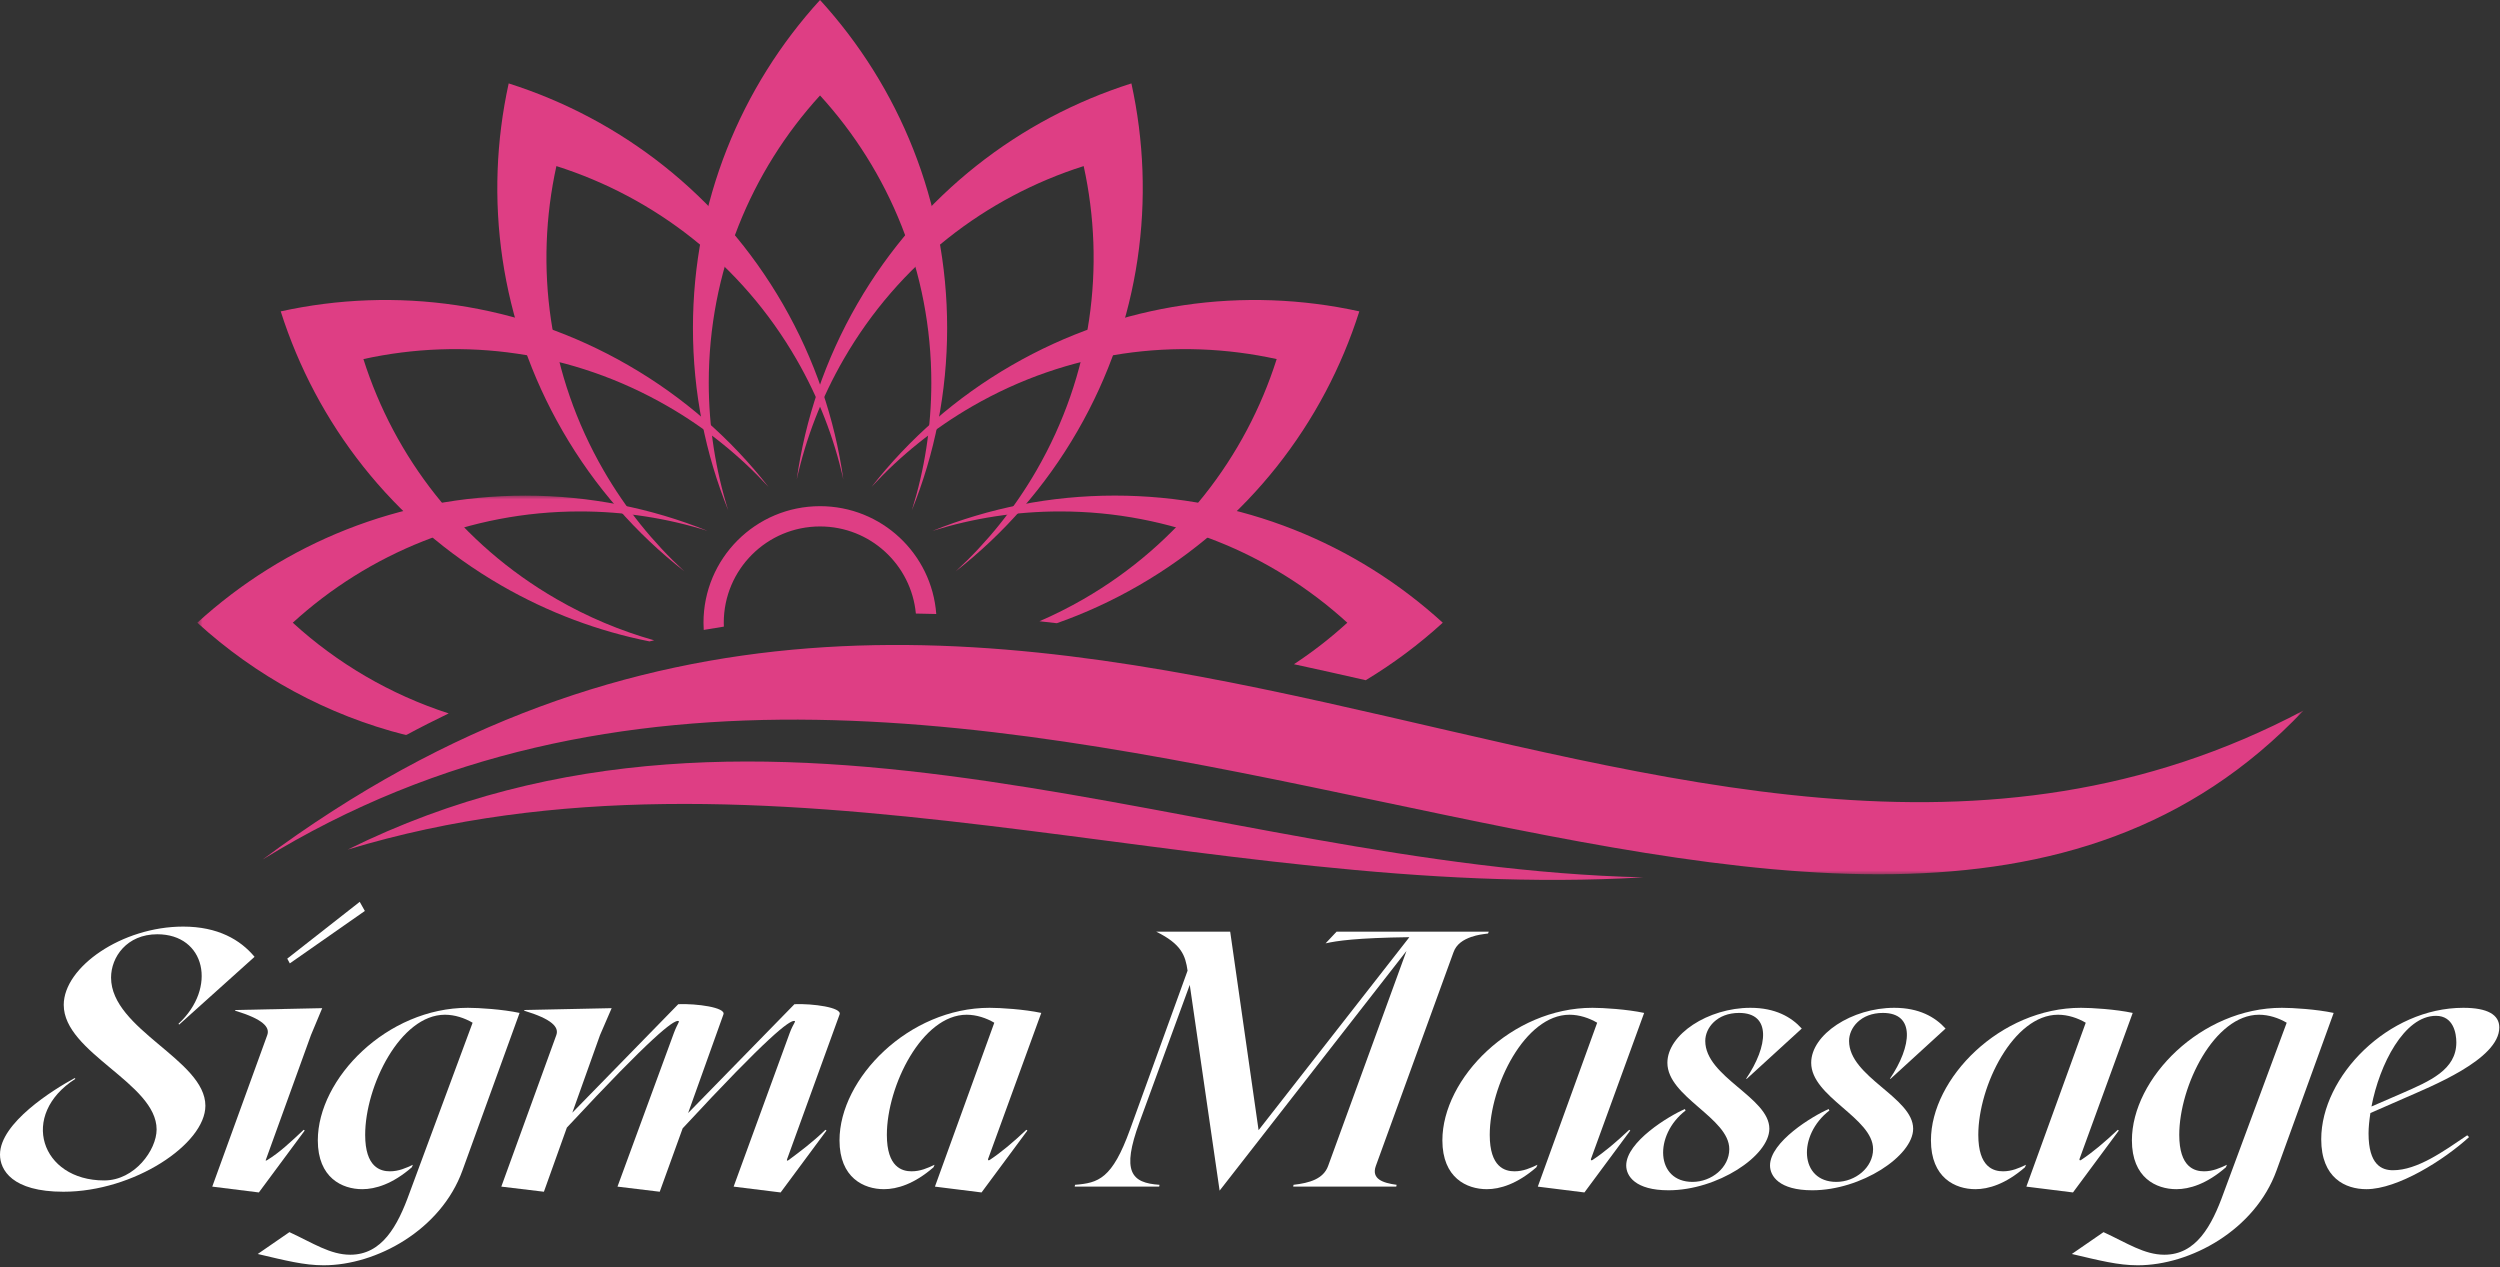
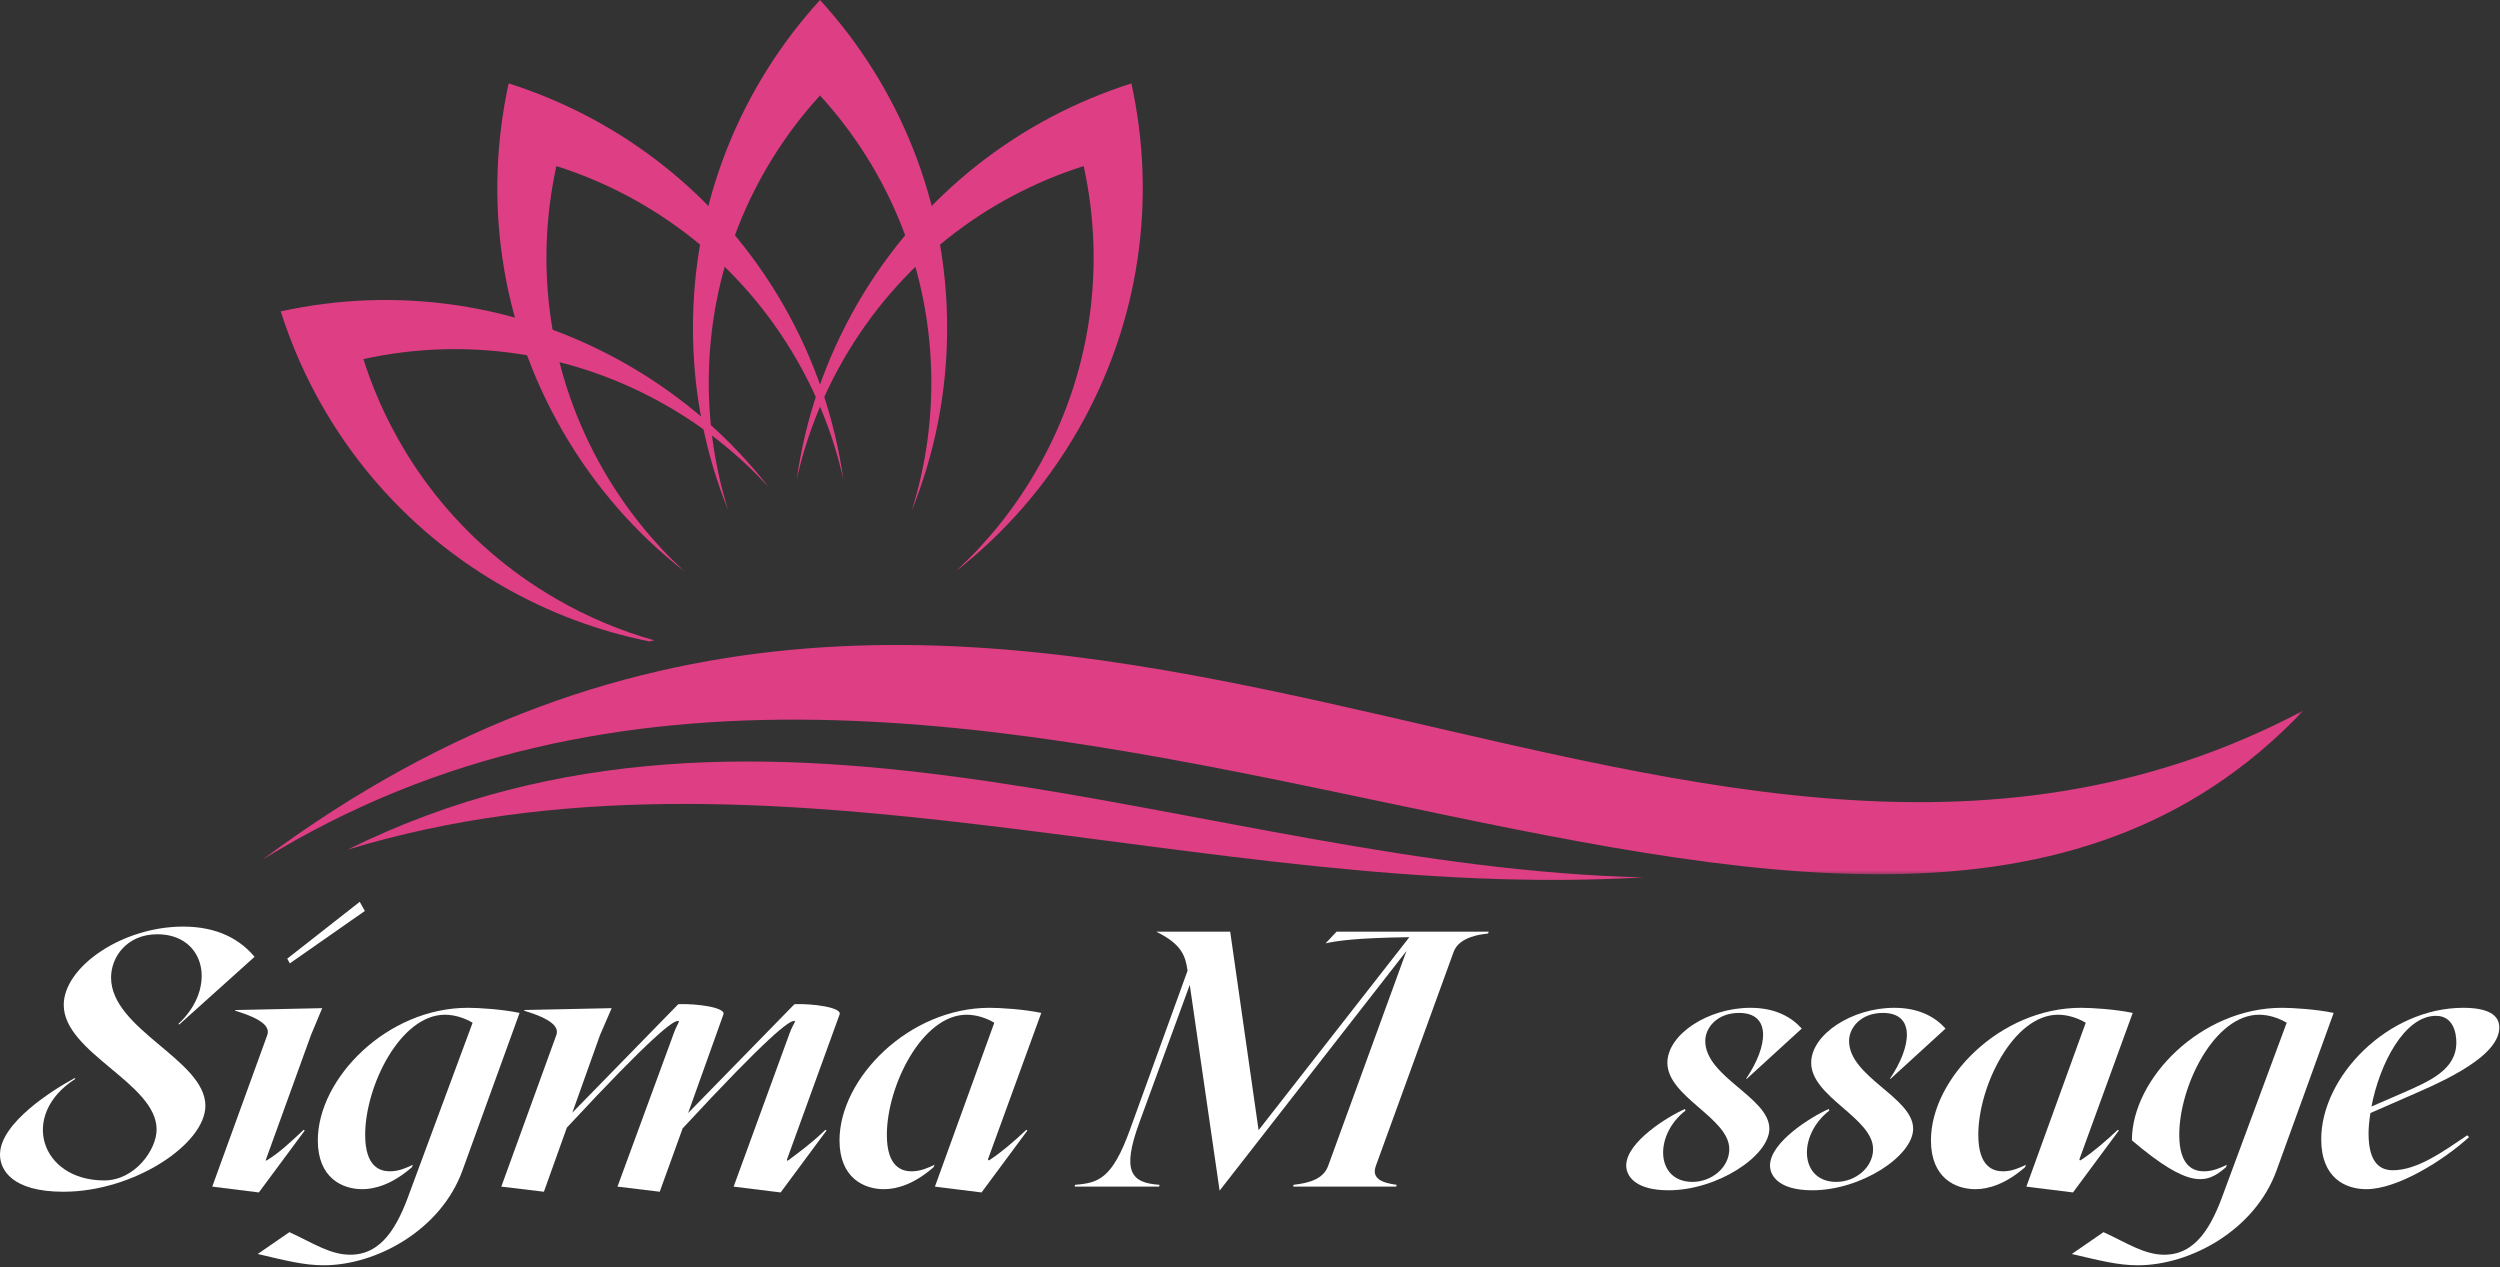
<svg xmlns="http://www.w3.org/2000/svg" width="438" height="222" viewBox="0 0 438 222" fill="none">
  <rect x="0" y="0" width="438" height="222" fill="#333333" stroke="none" />
  <g clip-path="url(#clip0_6_2)">
    <mask id="mask0_6_2" style="mask-type:luminance" maskUnits="userSpaceOnUse" x="45" y="112" width="359" height="42">
      <path d="M45.033 112.021H403.528V153.354H45.033V112.021Z" fill="white" />
    </mask>
    <g mask="url(#mask0_6_2)">
      <path fill-rule="evenodd" clip-rule="evenodd" d="M46 150.599C177.479 52.812 291.854 183.672 403.568 124.484C324.266 208.203 169.828 74.318 46 150.599Z" fill="#DE3E84" />
    </g>
    <path fill-rule="evenodd" clip-rule="evenodd" d="M127.58 89.391C123.596 79.531 121.403 68.755 121.403 57.469C121.403 35.328 129.841 15.162 143.669 0C157.502 15.162 165.94 35.328 165.94 57.469C165.94 68.755 163.747 79.531 159.762 89.391C161.976 82.333 163.169 74.823 163.169 67.037C163.169 47.651 155.783 29.995 143.669 16.724C131.559 29.995 124.174 47.651 124.174 67.037C124.174 74.823 125.367 82.333 127.58 89.391Z" fill="#DE3E84" />
    <path fill-rule="evenodd" clip-rule="evenodd" d="M119.877 100.078C111.502 93.531 104.21 85.297 98.57 75.52C87.497 56.349 84.721 34.661 89.122 14.614C108.679 20.828 126.07 34.078 137.143 53.25C142.783 63.026 146.268 73.453 147.752 83.984C146.137 76.765 143.419 69.666 139.523 62.922C129.83 46.135 114.606 34.536 97.481 29.099C93.627 46.645 96.059 65.63 105.752 82.416C109.648 89.161 114.434 95.067 119.877 100.078Z" fill="#DE3E84" />
    <path fill-rule="evenodd" clip-rule="evenodd" d="M113.794 112.375C104.887 110.599 96.117 107.359 87.82 102.568C68.648 91.5 55.398 74.109 49.184 54.552C69.231 50.151 90.913 52.927 110.091 64C119.867 69.641 128.101 76.932 134.648 85.312C129.637 79.865 123.736 75.073 116.992 71.182C100.205 61.489 81.216 59.057 63.669 62.911C69.106 80.036 80.705 95.26 97.492 104.953C103.002 108.135 108.752 110.531 114.606 112.182C114.335 112.25 114.065 112.307 113.794 112.375Z" fill="#DE3E84" />
    <mask id="mask1_6_2" style="mask-type:luminance" maskUnits="userSpaceOnUse" x="34" y="86" width="92" height="44">
      <path d="M34.544 86.688H125.033V129.354H34.544V86.688Z" fill="white" />
    </mask>
    <g mask="url(#mask1_6_2)">
-       <path fill-rule="evenodd" clip-rule="evenodd" d="M71.148 128.792C57.299 125.302 44.794 118.432 34.57 109.099C49.731 95.266 69.898 86.834 92.039 86.834C103.325 86.834 114.101 89.026 123.96 93.011C116.903 90.797 109.393 89.604 101.606 89.604C82.221 89.604 64.565 96.99 51.294 109.099C59.07 116.198 68.356 121.672 78.612 124.99C76.132 126.188 73.643 127.443 71.148 128.792Z" fill="#DE3E84" />
-     </g>
+       </g>
    <path fill-rule="evenodd" clip-rule="evenodd" d="M139.591 83.984C141.07 73.453 144.559 63.026 150.2 53.25C161.273 34.078 178.663 20.828 198.221 14.614C202.622 34.661 199.846 56.343 188.773 75.52C183.132 85.297 175.841 93.531 167.46 100.078C172.908 95.067 177.695 89.161 181.591 82.416C191.283 65.63 193.716 46.645 189.861 29.099C172.736 34.536 157.512 46.135 147.82 62.922C143.924 69.666 141.205 76.765 139.591 83.984Z" fill="#DE3E84" />
-     <path fill-rule="evenodd" clip-rule="evenodd" d="M152.695 85.307C159.242 76.932 167.476 69.641 177.252 64C196.424 52.927 218.111 50.151 238.153 54.552C231.945 74.109 218.695 91.5 199.523 102.568C194.861 105.26 190.049 107.463 185.153 109.187C184.143 109.073 183.132 108.953 182.117 108.844C184.736 107.708 187.32 106.411 189.851 104.953C206.638 95.26 218.236 80.036 223.674 62.911C206.122 59.057 187.138 61.489 170.351 71.182C163.606 75.073 157.7 79.865 152.695 85.307Z" fill="#DE3E84" />
-     <path fill-rule="evenodd" clip-rule="evenodd" d="M163.382 93.01C173.242 89.026 184.018 86.828 195.304 86.828C217.445 86.828 237.611 95.266 252.773 109.099C248.627 112.88 244.106 116.26 239.278 119.172C235.096 118.219 230.903 117.276 226.7 116.37C230.007 114.193 233.138 111.76 236.049 109.099C222.778 96.99 205.122 89.604 185.736 89.604C177.95 89.604 170.44 90.797 163.382 93.01Z" fill="#DE3E84" />
-     <path fill-rule="evenodd" clip-rule="evenodd" d="M143.674 88.682C154.434 88.682 163.252 97.01 164.033 107.573C162.846 107.536 161.653 107.515 160.46 107.495C159.653 98.932 152.445 92.234 143.674 92.234C134.356 92.234 126.804 99.786 126.804 109.099C126.804 109.328 126.809 109.557 126.82 109.781C125.643 109.969 124.471 110.156 123.294 110.364C123.268 109.948 123.252 109.526 123.252 109.099C123.252 97.823 132.393 88.682 143.674 88.682Z" fill="#DE3E84" />
    <path fill-rule="evenodd" clip-rule="evenodd" d="M60.924 148.844C134.768 112.307 210.835 151.896 287.903 153.713C210.929 158.219 134.132 126.635 60.924 148.844Z" fill="#DE3E84" />
    <path d="M13.078 188.881C9.318 190.922 0 196.729 0 202.282C0 204.959 2.104 208.792 11.104 208.792C23.479 208.792 35.984 200.433 35.984 193.729C35.984 185.693 19.458 180.396 19.458 171.271C19.458 167.698 22.203 163.683 27.562 163.683C35.984 163.683 38.089 173.058 31.266 179.375L31.391 179.506L44.599 167.636C42.109 164.636 38.156 162.339 32.094 162.339C21.375 162.339 11.167 169.422 11.167 176.058C11.167 184.479 27.438 189.776 27.438 197.881C27.438 201.453 23.609 206.813 18.25 206.813C7.146 206.813 3.318 195.328 13.208 189.011L13.078 188.881Z" fill="white" />
    <path d="M50.327 167.953L50.775 168.786L63.921 159.599L63.025 158L50.327 167.953ZM45.353 208.917L53.39 198.068L53.202 197.943C50.906 200.109 48.926 201.964 46.822 203.24C46.499 203.427 46.499 203.365 46.63 203.047L54.478 181.354L56.452 176.63L41.208 176.953V177.078C46.057 178.547 47.333 179.948 46.822 181.354L37.187 207.896L45.353 208.917Z" fill="white" />
    <path d="M81.968 176.568C67.806 176.568 55.681 188.948 55.681 199.792C55.681 206.365 59.957 208.344 63.468 208.344C65.764 208.344 68.764 207.448 72.145 204.516L72.337 204.068C71.124 204.641 69.848 205.214 68.317 205.214C66.655 205.214 63.978 204.516 63.978 198.833C63.978 190.224 70.165 177.781 77.952 177.781C79.671 177.781 81.395 178.354 82.801 179.182L71.759 208.979C69.655 214.849 66.91 219.828 61.363 219.828C57.853 219.828 54.853 217.787 50.707 215.87L45.155 219.698C50.066 220.849 53.259 221.677 56.702 221.677C65.957 221.677 77.249 215.49 81.014 205.089L91.03 177.464C88.03 176.823 83.884 176.568 81.968 176.568Z" fill="white" />
    <path d="M147.1 177.719C147.548 176.505 142.382 175.802 139.189 175.932L120.559 195.005L126.746 177.719C127.194 176.505 122.028 175.802 118.835 175.932L100.272 194.943L105.121 181.354L107.163 176.63L91.85 176.953V177.078C96.699 178.547 97.975 179.948 97.465 181.354L87.83 207.896L95.293 208.792L99.314 197.557C114.434 181.292 117.882 178.865 118.772 178.865C119.22 178.865 118.71 179.25 118.069 180.969L108.184 207.896L115.585 208.792L119.6 197.688C134.788 181.292 138.236 178.865 139.126 178.865C139.574 178.865 139.001 179.25 138.361 180.969L128.533 207.896L136.767 208.917L144.804 198.068L144.616 197.943C142.382 200.109 140.147 201.771 138.168 203.24C137.913 203.427 137.788 203.365 137.913 203.047L147.1 177.719Z" fill="white" />
    <path d="M173.368 203.24C173.181 203.365 173.05 203.24 173.113 203.047L182.431 177.464C179.431 176.823 175.285 176.568 173.368 176.568C159.207 176.568 147.082 188.948 147.082 199.792C147.082 206.365 151.358 208.344 154.868 208.344C157.165 208.344 160.165 207.448 163.545 204.516L163.738 204.068C162.524 204.641 161.248 205.214 159.717 205.214C158.056 205.214 155.378 204.516 155.378 198.833C155.378 190.224 161.566 177.781 169.352 177.781C171.071 177.781 172.795 178.354 174.201 179.182L163.8 207.896L171.967 208.917L180.003 198.068L179.816 197.943C177.519 200.11 175.41 201.896 173.368 203.24Z" fill="white" />
    <path d="M260.827 163.234H234.161L232.244 165.276C234.223 164.828 237.603 164.318 246.921 164.193L220.504 198.005L215.53 163.234H202.577C206.978 165.401 207.681 167.38 208.062 170.063L197.984 197.88C194.859 206.557 192.431 207.255 188.348 207.578L188.286 207.896H203.088L203.15 207.578C198.176 207.255 196.452 205.281 199.64 196.604L208.447 172.547L213.676 208.599L246.411 166.615L232.692 204.26C231.864 206.557 229.437 207.255 226.629 207.578L226.567 207.896H244.624L244.687 207.578C242.265 207.255 240.218 206.557 241.051 204.26L254.64 166.87C255.15 165.401 256.364 164.635 257.833 164.125H257.895C258.723 163.807 259.681 163.682 260.702 163.552L260.827 163.234Z" fill="white" />
-     <path d="M278.992 203.24C278.804 203.365 278.674 203.24 278.737 203.047L288.054 177.464C285.054 176.823 280.908 176.568 278.992 176.568C264.83 176.568 252.705 188.948 252.705 199.792C252.705 206.365 256.981 208.344 260.492 208.344C262.789 208.344 265.789 207.448 269.169 204.516L269.362 204.068C268.148 204.641 266.872 205.214 265.341 205.214C263.679 205.214 261.002 204.516 261.002 198.833C261.002 190.224 267.19 177.781 274.976 177.781C276.695 177.781 278.419 178.354 279.825 179.182L269.424 207.896L277.591 208.917L285.627 198.068L285.44 197.943C283.143 200.11 281.033 201.896 278.992 203.24Z" fill="white" />
    <path d="M295.189 194.307C292.382 195.516 284.913 200.047 284.913 204.193C284.913 206.047 286.512 208.537 292.32 208.537C300.866 208.537 309.991 202.537 309.991 197.75C309.991 192.266 298.762 188.693 298.762 182.375C298.762 180.078 300.804 177.464 304.695 177.464C310.372 177.464 309.799 183.266 305.908 189.011H306.033L315.669 180.203C313.82 178.162 311.012 176.568 306.674 176.568C299.273 176.568 292.127 181.224 292.127 186.203C292.127 192.198 302.971 195.839 302.971 201.323C302.971 204.578 299.846 207.068 296.528 207.068C290.085 207.068 289.7 198.901 295.314 194.563L295.189 194.307Z" fill="white" />
    <path d="M320.383 194.307C317.576 195.516 310.107 200.047 310.107 204.193C310.107 206.047 311.706 208.537 317.513 208.537C326.06 208.537 335.185 202.537 335.185 197.75C335.185 192.266 323.956 188.693 323.956 182.375C323.956 180.078 325.998 177.464 329.888 177.464C335.566 177.464 334.993 183.266 331.102 189.011H331.227L340.862 180.203C339.013 178.162 336.206 176.568 331.868 176.568C324.467 176.568 317.321 181.224 317.321 186.203C317.321 192.198 328.164 195.839 328.164 201.323C328.164 204.578 325.039 207.068 321.722 207.068C315.279 207.068 314.894 198.901 320.508 194.563L320.383 194.307Z" fill="white" />
    <path d="M364.588 203.24C364.4 203.365 364.27 203.24 364.333 203.047L373.65 177.464C370.65 176.823 366.504 176.568 364.588 176.568C350.426 176.568 338.301 188.948 338.301 199.792C338.301 206.365 342.577 208.344 346.088 208.344C348.385 208.344 351.385 207.448 354.765 204.516L354.958 204.068C353.744 204.641 352.468 205.214 350.937 205.214C349.275 205.214 346.598 204.516 346.598 198.833C346.598 190.224 352.786 177.781 360.572 177.781C362.291 177.781 364.015 178.354 365.421 179.182L355.02 207.896L363.187 208.917L371.223 198.068L371.036 197.943C368.739 200.11 366.629 201.896 364.588 203.24Z" fill="white" />
-     <path d="M399.795 176.568C385.634 176.568 373.509 188.948 373.509 199.792C373.509 206.365 377.785 208.344 381.295 208.344C383.592 208.344 386.592 207.448 389.972 204.516L390.165 204.068C388.952 204.641 387.676 205.214 386.144 205.214C384.483 205.214 381.806 204.516 381.806 198.833C381.806 190.224 387.993 177.781 395.78 177.781C397.499 177.781 399.222 178.354 400.629 179.182L389.587 208.979C387.483 214.849 384.738 219.828 379.191 219.828C375.681 219.828 372.681 217.787 368.535 215.87L362.983 219.698C367.894 220.849 371.087 221.677 374.53 221.677C383.785 221.677 395.077 215.49 398.842 205.089L408.858 177.464C405.858 176.823 401.712 176.568 399.795 176.568Z" fill="white" />
+     <path d="M399.795 176.568C385.634 176.568 373.509 188.948 373.509 199.792C383.592 208.344 386.592 207.448 389.972 204.516L390.165 204.068C388.952 204.641 387.676 205.214 386.144 205.214C384.483 205.214 381.806 204.516 381.806 198.833C381.806 190.224 387.993 177.781 395.78 177.781C397.499 177.781 399.222 178.354 400.629 179.182L389.587 208.979C387.483 214.849 384.738 219.828 379.191 219.828C375.681 219.828 372.681 217.787 368.535 215.87L362.983 219.698C367.894 220.849 371.087 221.677 374.53 221.677C383.785 221.677 395.077 215.49 398.842 205.089L408.858 177.464C405.858 176.823 401.712 176.568 399.795 176.568Z" fill="white" />
    <path d="M420.97 192.521C425.882 190.349 437.877 185.63 437.877 180.016C437.877 177.781 435.835 176.568 431.559 176.568C418.418 176.568 406.679 188.563 406.679 199.599C406.679 206.427 410.955 208.344 414.59 208.344C420.075 208.344 428.179 203.24 432.58 199.219L432.262 198.901C428.116 201.708 423.522 205.026 419.246 205.026C417.267 205.026 414.97 204.068 414.97 198.578C414.97 197.495 415.101 196.281 415.293 195.005L420.97 192.521ZM426.778 177.974C429.84 177.974 430.351 181.037 430.351 182.63C430.351 187.417 425.757 189.391 420.778 191.563L415.481 193.86C416.887 186.458 421.226 177.974 426.778 177.974Z" fill="white" />
  </g>
  <defs>
    <clipPath id="clip0_6_2">
      <rect width="438" height="222" fill="white" />
    </clipPath>
  </defs>
</svg>